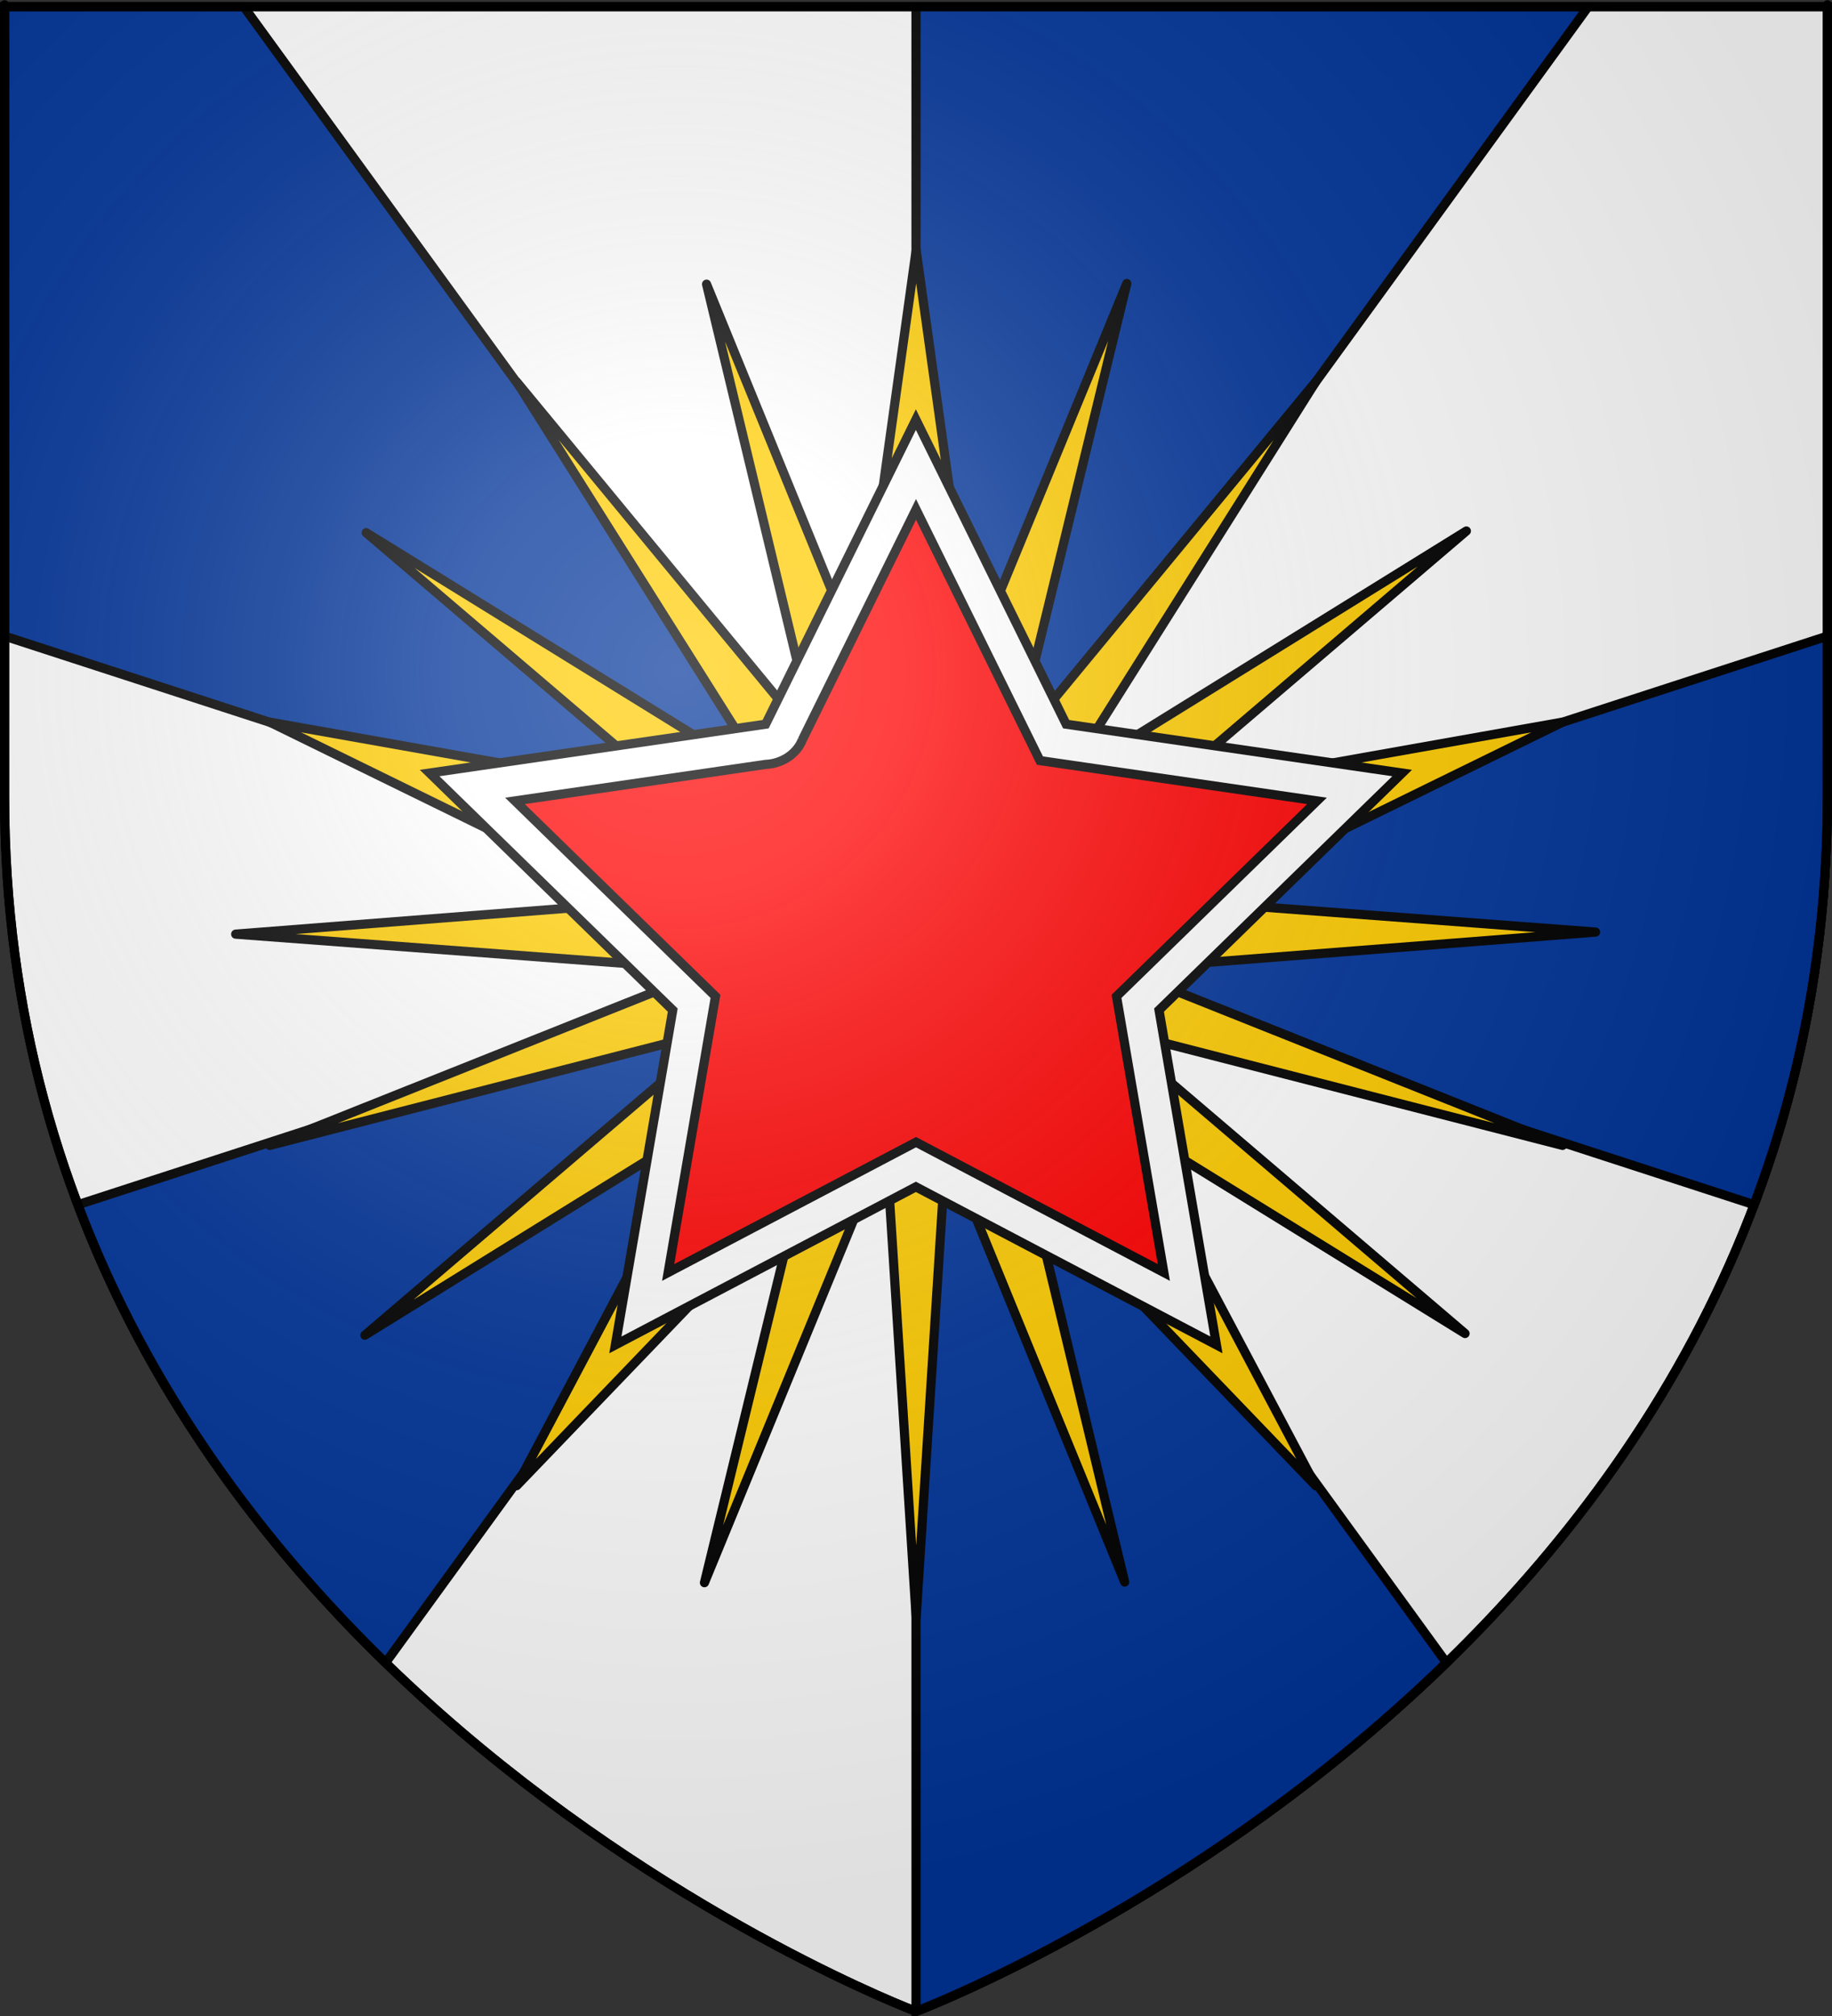
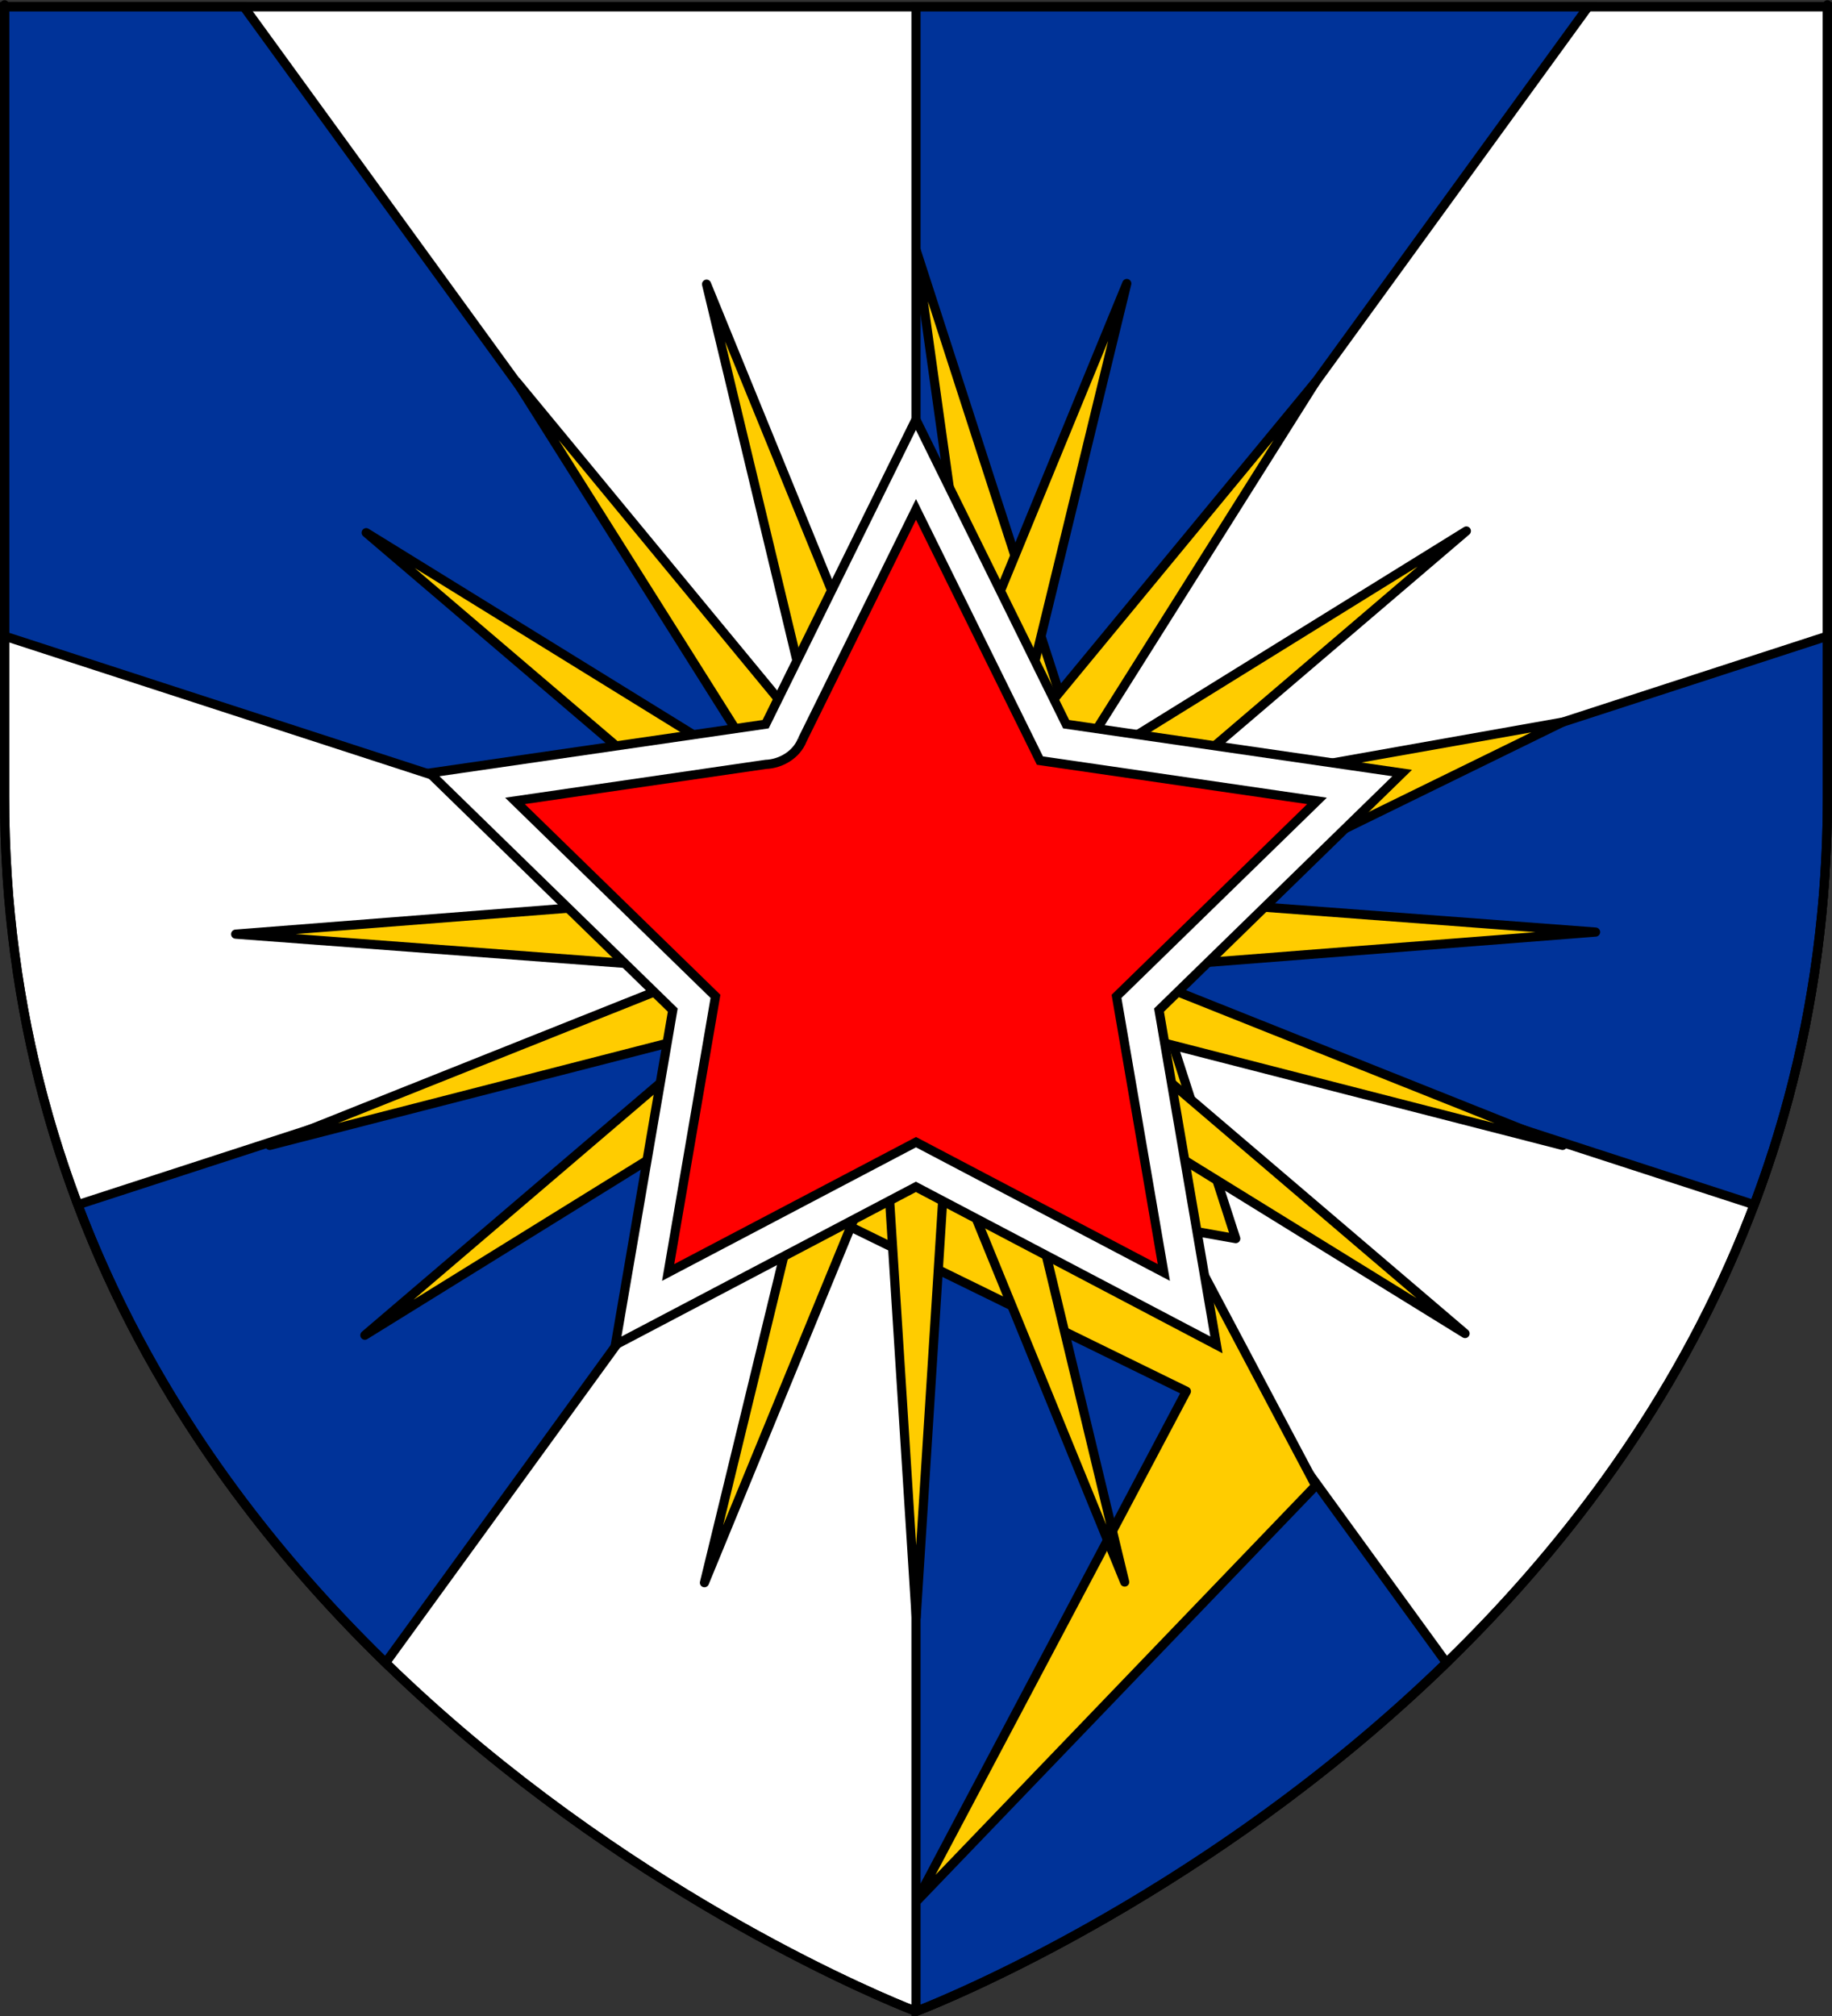
<svg xmlns="http://www.w3.org/2000/svg" xmlns:ns1="http://sodipodi.sourceforge.net/DTD/sodipodi-0.dtd" xmlns:ns2="http://www.inkscape.org/namespaces/inkscape" xmlns:xlink="http://www.w3.org/1999/xlink" height="660" width="600" version="1.0" id="svg2" ns1:version="0.32" ns2:version="1.1.1 (3bf5ae0d25, 2021-09-20)" ns1:docname="Coat of Arms of the Massey University.svg" ns2:export-filename="/Users/olivier/Desktop/Blason Rouge/Blason_Vide_3D.png" ns2:export-xdpi="144" ns2:export-ydpi="144" ns2:output_extension="org.inkscape.output.svg.inkscape">
  <rect width="100%" height="100%" fill="#333333" stroke="none" />
  <ns1:namedview ns2:window-height="1017" ns2:window-width="1920" ns2:pageshadow="2" ns2:pageopacity="0.0" guidetolerance="10.0" gridtolerance="10.0" objecttolerance="10.0" borderopacity="1.0" bordercolor="#666666" pagecolor="#ffffff" id="base" showgrid="true" height="660px" ns2:zoom="0.59161267" ns2:cx="-1.6902951" ns2:cy="161.42318" ns2:window-x="-8" ns2:window-y="-8" ns2:current-layer="layer3" ns2:pagecheckerboard="0" ns2:window-maximized="1">
    <ns2:grid type="xygrid" id="grid2468" />
  </ns1:namedview>
  <desc id="desc4">Flag of Canton of Valais (Wallis)</desc>
  <defs id="defs6">
    <linearGradient id="linearGradient2893">
      <stop style="stop-color:white;stop-opacity:0.314;" offset="0" id="stop2895" />
      <stop id="stop2897" offset="0.19" style="stop-color:white;stop-opacity:0.251;" />
      <stop style="stop-color:#6b6b6b;stop-opacity:0.125;" offset="0.6" id="stop2901" />
      <stop style="stop-color:black;stop-opacity:0.125;" offset="1" id="stop2899" />
    </linearGradient>
    <linearGradient id="linearGradient2885">
      <stop id="stop2887" offset="0" style="stop-color:white;stop-opacity:1;" />
      <stop style="stop-color:white;stop-opacity:1;" offset="0.229" id="stop2891" />
      <stop id="stop2889" offset="1" style="stop-color:black;stop-opacity:1;" />
    </linearGradient>
    <linearGradient id="linearGradient2955">
      <stop id="stop2867" offset="0" style="stop-color:#fd0000;stop-opacity:1;" />
      <stop style="stop-color:#e77275;stop-opacity:0.659;" offset="0.5" id="stop2873" />
      <stop style="stop-color:black;stop-opacity:0.323;" offset="1" id="stop2959" />
    </linearGradient>
    <radialGradient ns2:collect="always" xlink:href="#linearGradient2955" id="radialGradient2961" cx="225.524" cy="218.901" fx="225.524" fy="218.901" r="300" gradientTransform="matrix(-4.167939e-4,2.183,-1.884,-3.599562e-4,615.597,-289.121)" gradientUnits="userSpaceOnUse" />
    <polygon id="star" transform="scale(53,53)" points="0,-1 0.588,0.809 -0.951,-0.309 0.951,-0.309 -0.588,0.809 0,-1 " />
    <clipPath id="clip">
      <path d="M 0,-200 L 0,600 L 300,600 L 300,-200 L 0,-200 z " id="path10" />
    </clipPath>
    <radialGradient ns2:collect="always" xlink:href="#linearGradient2955" id="radialGradient1911" gradientUnits="userSpaceOnUse" gradientTransform="matrix(-4.167939e-4,2.183,-1.884,-3.599562e-4,615.597,-289.121)" cx="225.524" cy="218.901" fx="225.524" fy="218.901" r="300" />
    <radialGradient ns2:collect="always" xlink:href="#linearGradient2955" id="radialGradient2865" gradientUnits="userSpaceOnUse" gradientTransform="matrix(0,1.749,-1.593,-1.049767e-7,551.788,-191.29)" cx="225.524" cy="218.901" fx="225.524" fy="218.901" r="300" />
    <radialGradient ns2:collect="always" xlink:href="#linearGradient2955" id="radialGradient2871" gradientUnits="userSpaceOnUse" gradientTransform="matrix(0,1.386,-1.323,-5.741131e-8,-158.082,-109.541)" cx="225.524" cy="218.901" fx="225.524" fy="218.901" r="300" />
    <radialGradient ns2:collect="always" xlink:href="#linearGradient2893" id="radialGradient3163" gradientUnits="userSpaceOnUse" gradientTransform="matrix(1.353,0,0,1.349,-77.629,-85.747)" cx="221.445" cy="226.331" fx="221.445" fy="226.331" r="300" />
  </defs>
  <g ns2:groupmode="layer" id="layer3" ns2:label="Fond écu" style="display:inline">
    <path id="path2855" style="fill:#ffffff;fill-opacity:1;fill-rule:evenodd;stroke:#000000;stroke-width:3;stroke-linecap:butt;stroke-linejoin:miter;stroke-miterlimit:4;stroke-dasharray:none;stroke-opacity:1" d="m 300,658.5 c 0,0 298.5,-112.32 298.5,-397.772 0,-285.452 0,-258.552 0,-258.552 H 1.5 V 260.728 C 1.5,546.18 300,658.5 300,658.5 Z" ns1:nodetypes="cccccc" />
    <path style="display:inline;fill:#003399;fill-opacity:1;stroke:#000000;stroke-width:3;stroke-miterlimit:4;stroke-opacity:1" d="M 1.5,2.188 V 208.25 L 300,305.219 79.844,2.188 Z" id="path2195" />
    <path style="display:inline;fill:#003399;fill-opacity:1;stroke:#000000;stroke-width:3;stroke-miterlimit:4;stroke-opacity:1" d="m 300,305.219 -274.5,89.188 c 23.266,61.521 60.82,111.083 100.781,149.938 z" id="path2202" />
    <path style="display:inline;fill:#003399;fill-opacity:1;stroke:#000000;stroke-width:3;stroke-miterlimit:4;stroke-opacity:1" d="M 300,2.188 V 305.219 L 520.156,2.188 Z" id="path2211" />
    <path style="display:inline;fill:#003399;fill-opacity:1;stroke:#000000;stroke-width:3;stroke-miterlimit:4;stroke-opacity:1" d="m 598.5,208.25 -298.5,96.969 274.5,89.188 c 14.948,-39.526 24,-83.985 24,-133.688 0,-57.932 0,-17.431 0,-52.469 z" id="path2213" />
    <path style="display:inline;fill:#003399;fill-opacity:1;stroke:#000000;stroke-width:3;stroke-miterlimit:4;stroke-opacity:1" d="M 300,305.219 V 658.5 c 0,0 91.902,-34.606 173.719,-114.156 z" id="path2217" />
-     <path ns1:type="star" style="fill:#ffcc00;fill-opacity:1;stroke:#000000;stroke-width:1.883;stroke-miterlimit:4;stroke-dasharray:none;stroke-dashoffset:0.501;stroke-linecap:round;stroke-linejoin:round" id="path4471" ns2:flatsided="false" ns1:sides="5" ns1:cx="295" ns1:cy="325" ns1:r1="140" ns1:r2="28" ns1:arg1="-1.5707963" ns1:arg2="-0.94247777" ns2:rounded="0" ns2:randomized="0" d="m 295,185 16.458,117.348 116.69,-20.61 -106.518,51.915 55.66,104.61 L 295,353 l -82.29,85.262 55.66,-104.61 -106.518,-51.915 116.69,20.61 z" transform="matrix(1.59,0,0,1.597,-168.997,-213.519)" />
+     <path ns1:type="star" style="fill:#ffcc00;fill-opacity:1;stroke:#000000;stroke-width:1.883;stroke-miterlimit:4;stroke-dasharray:none;stroke-dashoffset:0.501;stroke-linecap:round;stroke-linejoin:round" id="path4471" ns2:flatsided="false" ns1:sides="5" ns1:cx="295" ns1:cy="325" ns1:r1="140" ns1:r2="28" ns1:arg1="-1.5707963" ns1:arg2="-0.94247777" ns2:rounded="0" ns2:randomized="0" d="m 295,185 16.458,117.348 116.69,-20.61 -106.518,51.915 55.66,104.61 l -82.29,85.262 55.66,-104.61 -106.518,-51.915 116.69,20.61 z" transform="matrix(1.59,0,0,1.597,-168.997,-213.519)" />
    <path ns1:type="star" style="fill:#ffcc00;fill-opacity:1;stroke:#000000;stroke-width:1.883;stroke-miterlimit:4;stroke-dasharray:none;stroke-dashoffset:0.501;stroke-linecap:round;stroke-linejoin:round" id="path4657" ns2:flatsided="false" ns1:sides="10" ns1:cx="295" ns1:cy="325" ns1:r1="140" ns1:r2="28" ns1:arg1="-1.5707963" ns1:arg2="-1.2566371" ns2:rounded="0" ns2:randomized="0" d="m 295,185 8.652,113.37 73.637,-86.633 -59.637,96.804 L 428.148,281.738 323,325 428.148,368.262 317.652,341.458 377.29,438.262 303.652,351.63 295,465 286.348,351.63 212.71,438.262 272.348,341.458 161.852,368.262 267,325 161.852,281.738 l 110.495,26.804 -59.637,-96.804 73.637,86.633 z" transform="matrix(1.512,0.491,-0.494,1.519,14.385,-333.038)" />
    <path ns1:type="star" style="fill:#ffcc00;fill-opacity:1;stroke:#000000;stroke-width:1.883;stroke-miterlimit:4;stroke-dasharray:none;stroke-dashoffset:0.501;stroke-linejoin:round;stroke-linecap:round" id="path4887" ns2:flatsided="false" ns1:sides="5" ns1:cx="295" ns1:cy="325" ns1:r1="140" ns1:r2="14" ns1:arg1="-1.5707963" ns1:arg2="-0.94247777" ns2:rounded="0" ns2:randomized="0" d="m 295,185 8.229,128.674 124.919,-31.936 -119.833,47.589 68.975,108.936 L 295,339 212.71,438.262 281.685,329.326 161.852,281.738 286.771,313.674 Z" transform="matrix(1.59,0,0,-1.597,-168.997,824.915)" ns2:transform-center-y="25.77209" />
    <path ns1:type="star" style="fill:#ffffff;fill-opacity:1;stroke:#000000;stroke-width:2.868;stroke-miterlimit:4;stroke-dasharray:none;stroke-dashoffset:0.501" id="path1919" ns2:flatsided="false" ns1:sides="5" ns1:cx="297.56055" ns1:cy="290.32504" ns1:r1="160.0883" ns1:r2="80.044159" ns1:arg1="-1.5707963" ns1:arg2="-0.9424778" ns2:rounded="0" ns2:randomized="0" d="m 297.561,130.237 47.049,95.331 105.204,15.287 -76.126,74.205 17.971,104.779 -94.098,-49.47 -94.098,49.47 17.971,-104.779 -76.127,-74.205 105.204,-15.287 z" ns2:transform-center-y="-15.992263" transform="matrix(1.046,0,0,1.046,-11.287,1.145)" ns2:transform-center-x="-1.457034e-05" />
    <path id="path2019" style="fill:#ff0000;fill-opacity:1;stroke:#000000;stroke-width:3;stroke-miterlimit:4;stroke-dasharray:none;stroke-dashoffset:0.501" ns2:transform-center-x="-1.457034e-05" ns2:transform-center-y="-15.992263" d="m 262.746,242.256 c -1.877,4.782 -6.937,7.804 -11.963,7.988 -27.374,3.985 -54.749,7.97 -82.123,11.955 21.889,21.332 43.777,42.664 65.666,63.996 -5.164,30.131 -10.334,60.262 -15.5,90.393 27.058,-14.222 54.116,-28.444 81.174,-42.666 27.057,14.222 54.115,28.444 81.172,42.666 -5.166,-30.131 -10.334,-60.261 -15.498,-90.393 21.886,-21.332 43.771,-42.664 65.656,-63.996 C 401.082,257.799 370.834,253.401 340.586,249 327.057,221.589 313.529,194.178 300,166.768 c -12.418,25.163 -24.836,50.326 -37.254,75.488 z" />
  </g>
  <g ns2:groupmode="layer" id="layer4" ns2:label="Meubles" style="display:inline" ns1:insensitive="true" />
  <g ns2:groupmode="layer" id="layer2" ns2:label="Reflet final" ns1:insensitive="true" style="display:inline">
-     <path ns1:nodetypes="cccccc" d="m 300,658.5 c 0,0 298.5,-112.32 298.5,-397.772 0,-285.452 0,-258.552 0,-258.552 H 1.5 V 260.728 C 1.5,546.18 300,658.5 300,658.5 Z" style="opacity:1;fill:url(#radialGradient3163);fill-opacity:1;fill-rule:evenodd;stroke:none;stroke-width:1px;stroke-linecap:butt;stroke-linejoin:miter;stroke-opacity:1" id="path2875" ns2:export-xdpi="144" ns2:export-ydpi="144" />
-   </g>
+     </g>
  <g ns2:groupmode="layer" id="layer1" ns2:label="Contour final" ns1:insensitive="true" style="display:inline">
    <path ns1:nodetypes="cccccc" d="m 300,658.5 c 0,0 -298.5,-112.32 -298.5,-397.772 0,-285.452 0,-258.552 0,-258.552 H 598.5 V 260.728 c 0,285.452 -298.5,397.772 -298.5,397.772 z" style="opacity:1;fill:none;fill-opacity:1;fill-rule:evenodd;stroke:#000000;stroke-width:3;stroke-linecap:butt;stroke-linejoin:miter;stroke-miterlimit:4;stroke-dasharray:none;stroke-opacity:1" id="path1411" ns2:export-xdpi="144" ns2:export-ydpi="144" />
  </g>
</svg>